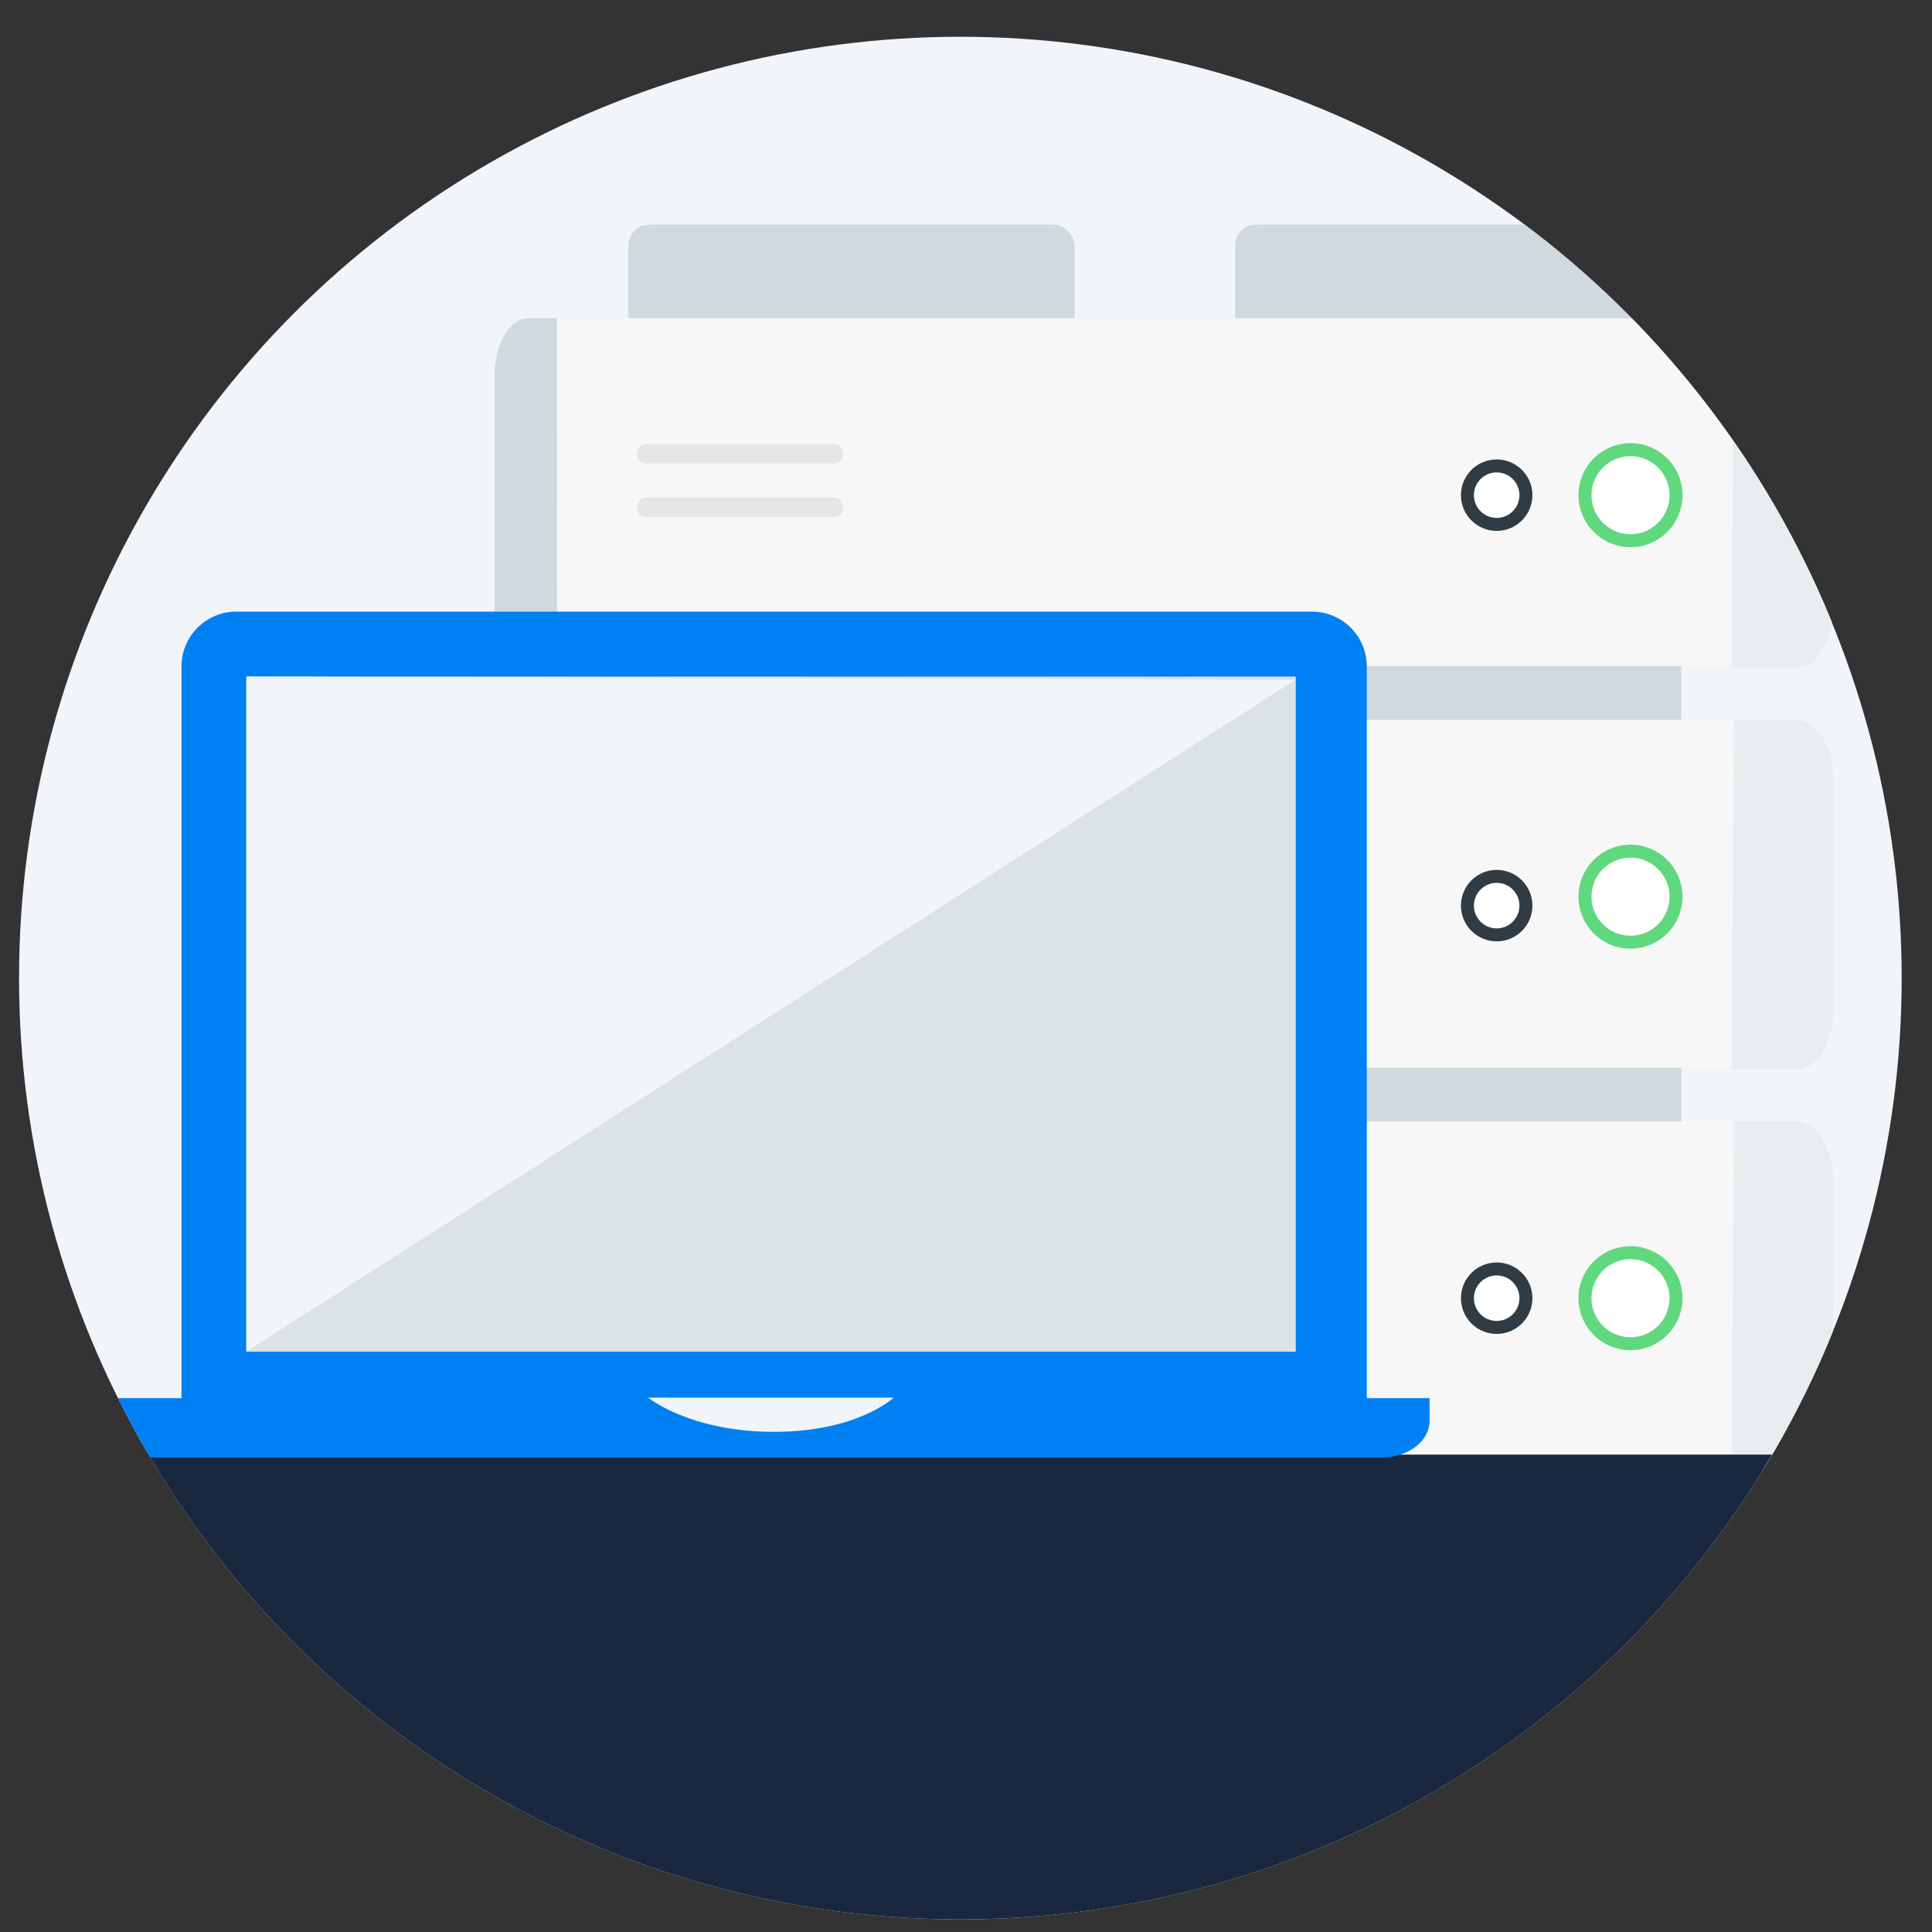
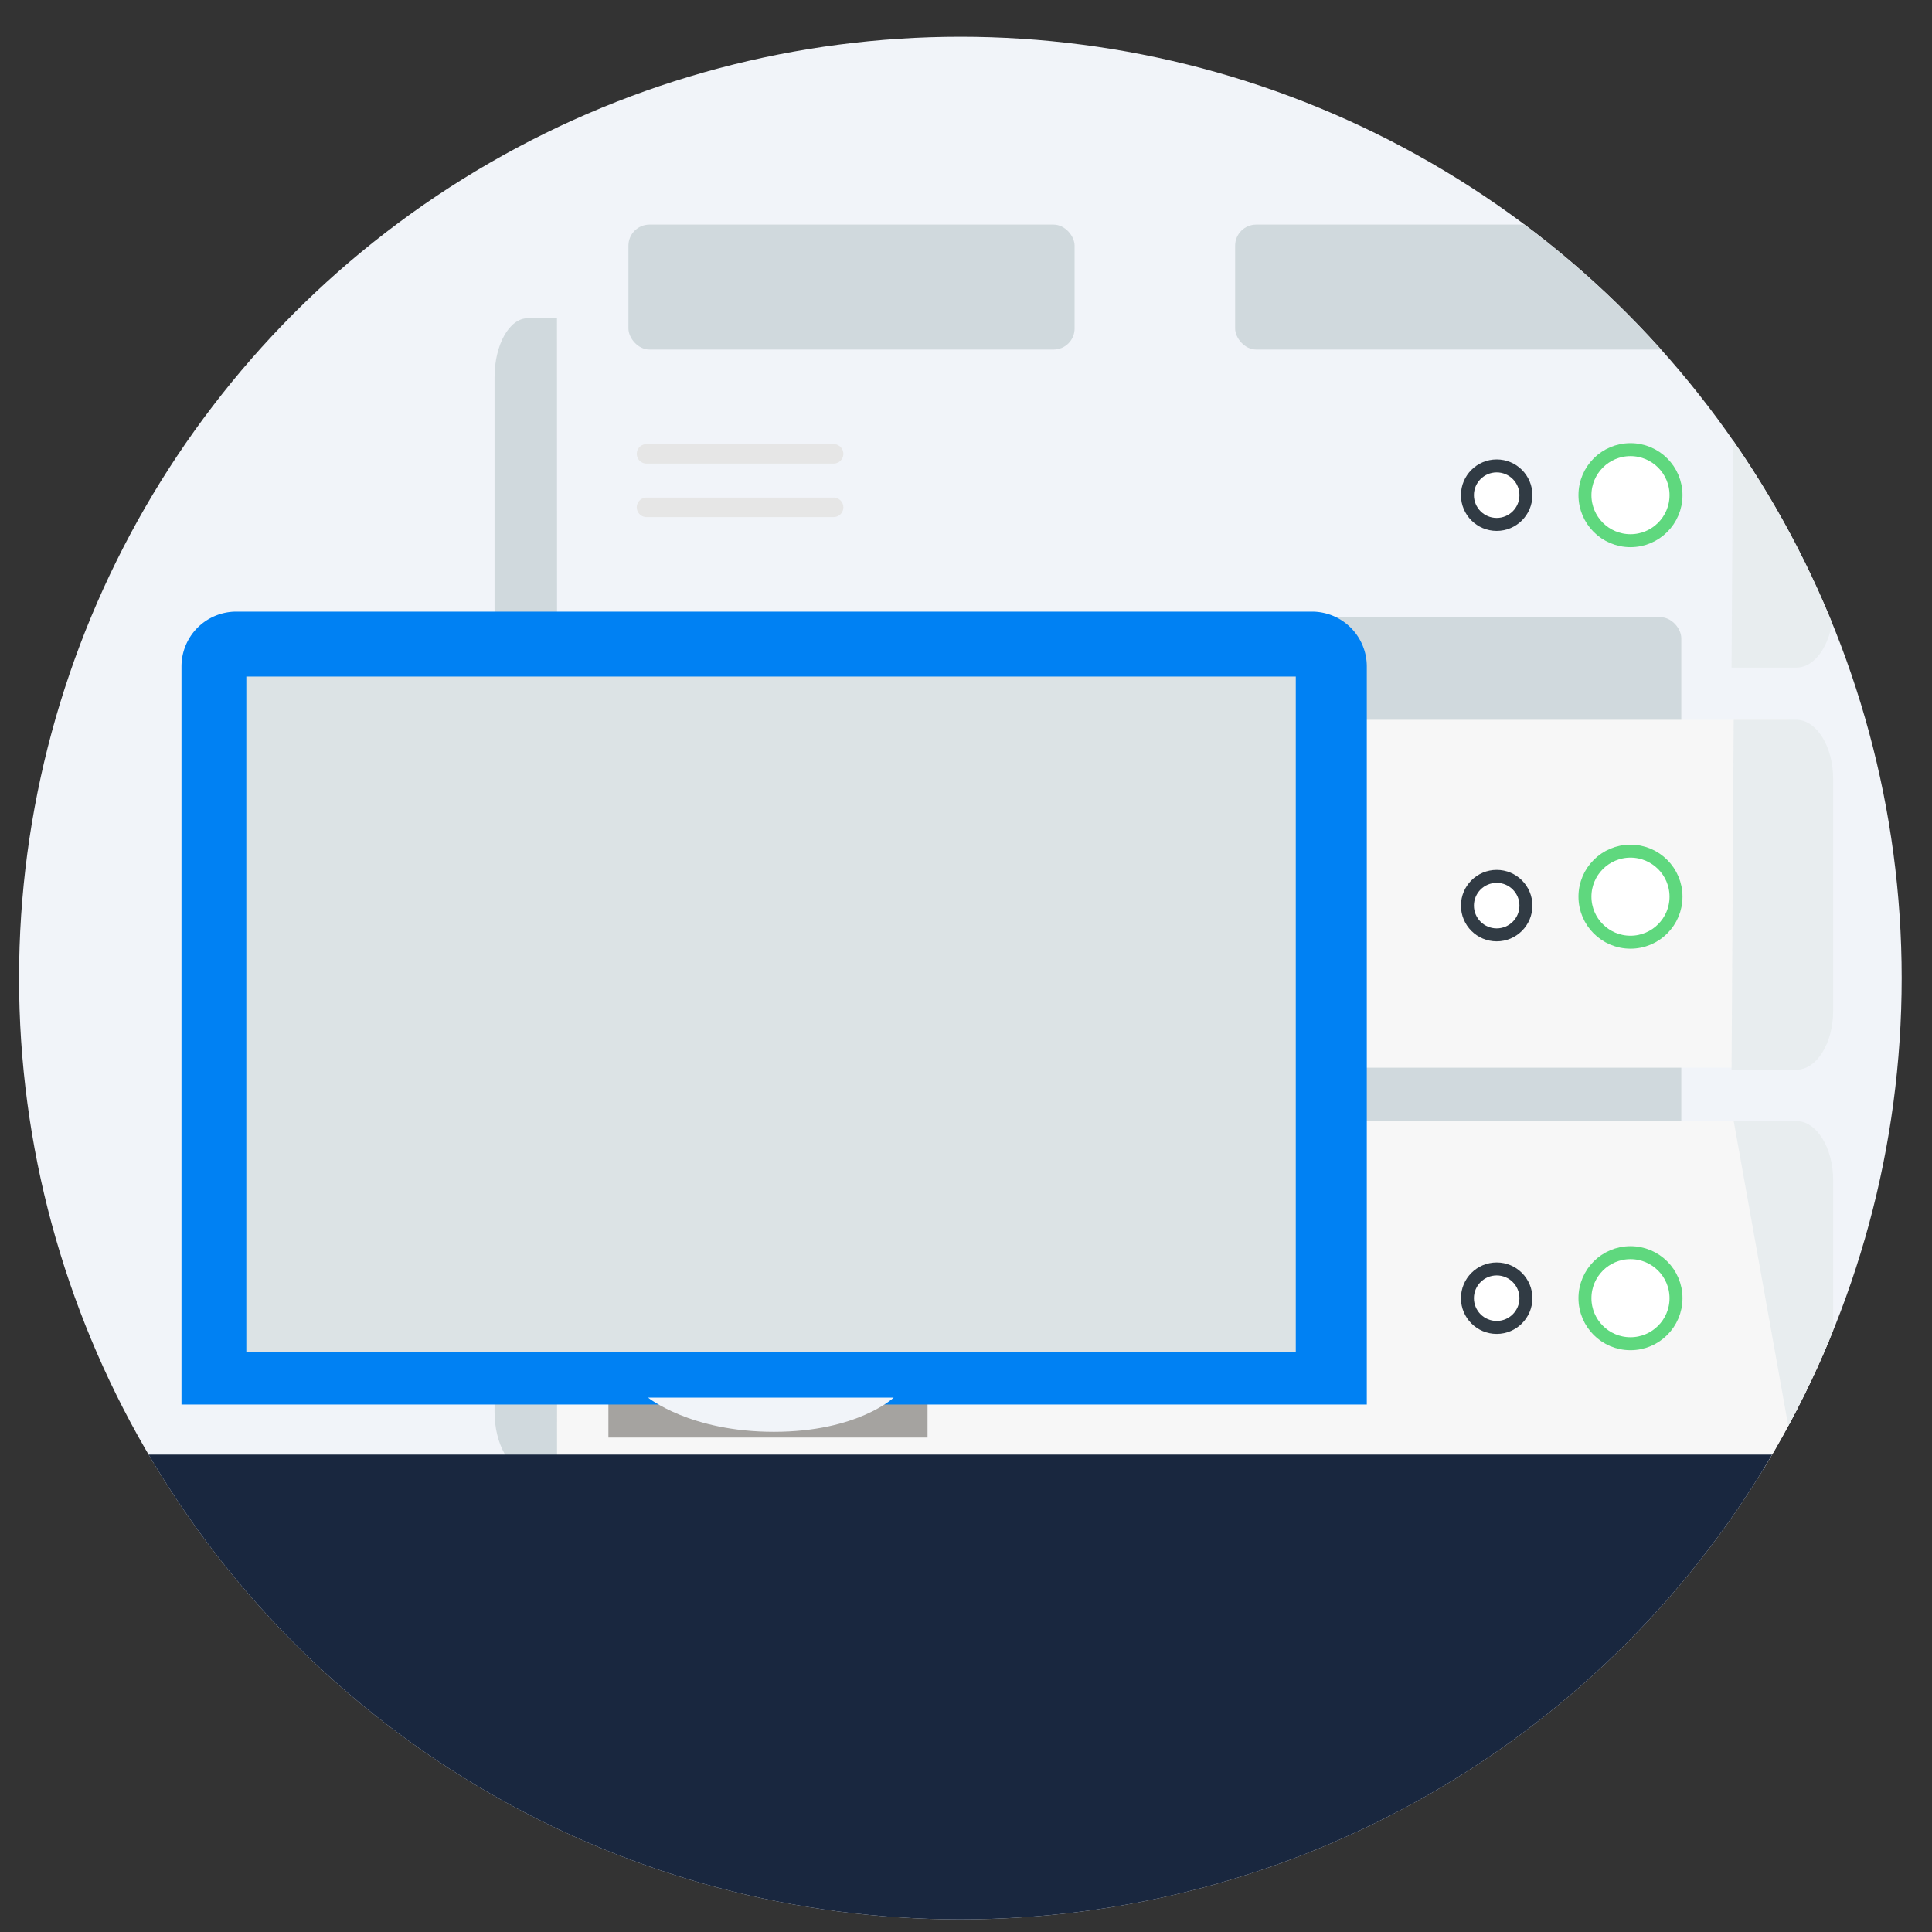
<svg xmlns="http://www.w3.org/2000/svg" id="Layer_1" data-name="Layer 1" viewBox="0 0 216 216">
  <rect x="0" y="0" width="216" height="216" fill="#333333" stroke="none" />
  <defs>
    <style>.cls-1,.cls-9{fill:none;}.cls-2{clip-path:url(#clip-path);}.cls-3{fill:#f1f4f9;}.cls-4{fill:#d0d9dd;}.cls-5{fill:#f7f7f7;}.cls-6{fill:#e8edef;}.cls-7,.cls-8{fill:#fff;stroke-width:1.45px;}.cls-7{stroke:#5fd87e;}.cls-12,.cls-13,.cls-7,.cls-8,.cls-9{stroke-miterlimit:10;}.cls-8{stroke:#313b44;}.cls-9{stroke:#e6e6e6;stroke-linecap:round;stroke-width:2.18px;}.cls-10{fill:#19273f;}.cls-11{fill:#a5a3a0;}.cls-12,.cls-13{fill:#0081f3;stroke:#0081f3;}.cls-12{stroke-width:0.78px;}.cls-13{stroke-width:0.65px;}.cls-14{fill:#dce3e5;}</style>
    <clipPath id="clip-path">
      <circle class="cls-1" cx="107.37" cy="109.35" r="105.24" />
    </clipPath>
  </defs>
  <title>BB</title>
  <g class="cls-2">
    <rect class="cls-3" x="-0.76" width="218.27" height="215.18" />
    <rect class="cls-4" x="70.26" y="25.11" width="49.88" height="13.97" rx="2.35" />
    <rect class="cls-4" x="138.09" y="25.11" width="49.88" height="13.97" rx="2.35" />
    <rect class="cls-4" x="70.26" y="69" width="49.88" height="13.97" rx="2.35" />
    <rect class="cls-4" x="138.09" y="69" width="49.88" height="13.97" rx="2.35" />
    <rect class="cls-4" x="70.26" y="113.89" width="49.88" height="13.97" rx="2.35" />
    <rect class="cls-4" x="138.09" y="113.89" width="49.88" height="13.97" rx="2.35" />
-     <rect class="cls-5" x="55.79" y="35.58" width="148.7" height="38.9" rx="5.05" />
    <path class="cls-4" d="M62.28,74.67H59c-2,0-3.71-3-3.71-6.6V42.19c0-3.65,1.66-6.61,3.71-6.61h3.27" />
    <path class="cls-6" d="M193.83,35.36h7c2.27,0,4.12,3,4.12,6.64V68c0,3.67-1.85,6.64-4.12,6.64h-7.24" />
    <circle class="cls-7" cx="182.29" cy="55.36" r="5.09" />
    <circle class="cls-8" cx="167.33" cy="55.36" r="3.27" />
    <line class="cls-9" x1="72.28" y1="50.74" x2="93.2" y2="50.74" />
    <line class="cls-9" x1="72.28" y1="56.72" x2="93.2" y2="56.72" />
    <rect class="cls-5" x="55.79" y="80.47" width="148.7" height="38.9" rx="5.05" />
    <path class="cls-4" d="M62.28,119.56H59c-2,0-3.71-3-3.71-6.6V87.08c0-3.65,1.66-6.61,3.71-6.61h3.27" />
    <path class="cls-6" d="M193.83,80.47h7c2.27,0,4.12,3,4.12,6.61V113c0,3.65-1.85,6.6-4.12,6.6h-7.24" />
    <circle class="cls-7" cx="182.29" cy="100.25" r="5.09" />
    <rect class="cls-5" x="55.79" y="125.36" width="148.7" height="38.9" rx="5.05" />
    <path class="cls-4" d="M62.28,164.45H59c-2,0-3.71-3-3.71-6.6V132c0-3.65,1.66-6.61,3.71-6.61h3.27" />
-     <path class="cls-6" d="M193.83,125.33h7c2.27,0,4.12,3,4.12,6.6v25.91c0,3.65-1.85,6.61-4.12,6.61h-7.24" />
+     <path class="cls-6" d="M193.83,125.33h7c2.27,0,4.12,3,4.12,6.6v25.91c0,3.65-1.85,6.61-4.12,6.61" />
    <circle class="cls-7" cx="182.29" cy="145.14" r="5.09" />
    <line class="cls-9" x1="72.28" y1="94.63" x2="93.2" y2="94.63" />
    <line class="cls-9" x1="72.28" y1="100.62" x2="93.2" y2="100.62" />
    <line class="cls-9" x1="72.28" y1="138.52" x2="93.2" y2="138.52" />
    <line class="cls-9" x1="72.28" y1="144.51" x2="93.2" y2="144.51" />
    <circle class="cls-8" cx="167.33" cy="101.25" r="3.27" />
    <circle class="cls-8" cx="167.33" cy="145.14" r="3.27" />
    <rect class="cls-10" x="-2.64" y="162.63" width="220.15" height="53.37" />
    <rect class="cls-11" x="68.02" y="156.6" width="35.68" height="4.12" />
    <path class="cls-12" d="M26.42,68.77H146.68a5.74,5.74,0,0,1,5.74,5.74v82.13a0,0,0,0,1,0,0H20.68a0,0,0,0,1,0,0V74.51A5.74,5.74,0,0,1,26.42,68.77Z" />
-     <path class="cls-13" d="M99.38,156.64H159.5v2.22c0,2.09-2.26,3.77-5.05,3.77H16.53c-2.76,0-5-1.66-5-3.72v-2.27H73.27" />
    <path class="cls-3" d="M72.46,156.26s4.69,3.82,14.06,3.82,13.39-3.82,13.39-3.82" />
    <rect class="cls-14" x="27.54" y="75.64" width="117.33" height="75.48" />
-     <polygon class="cls-3" points="27.54 75.64 144.87 75.98 27.54 151.11 27.54 75.64" />
  </g>
</svg>